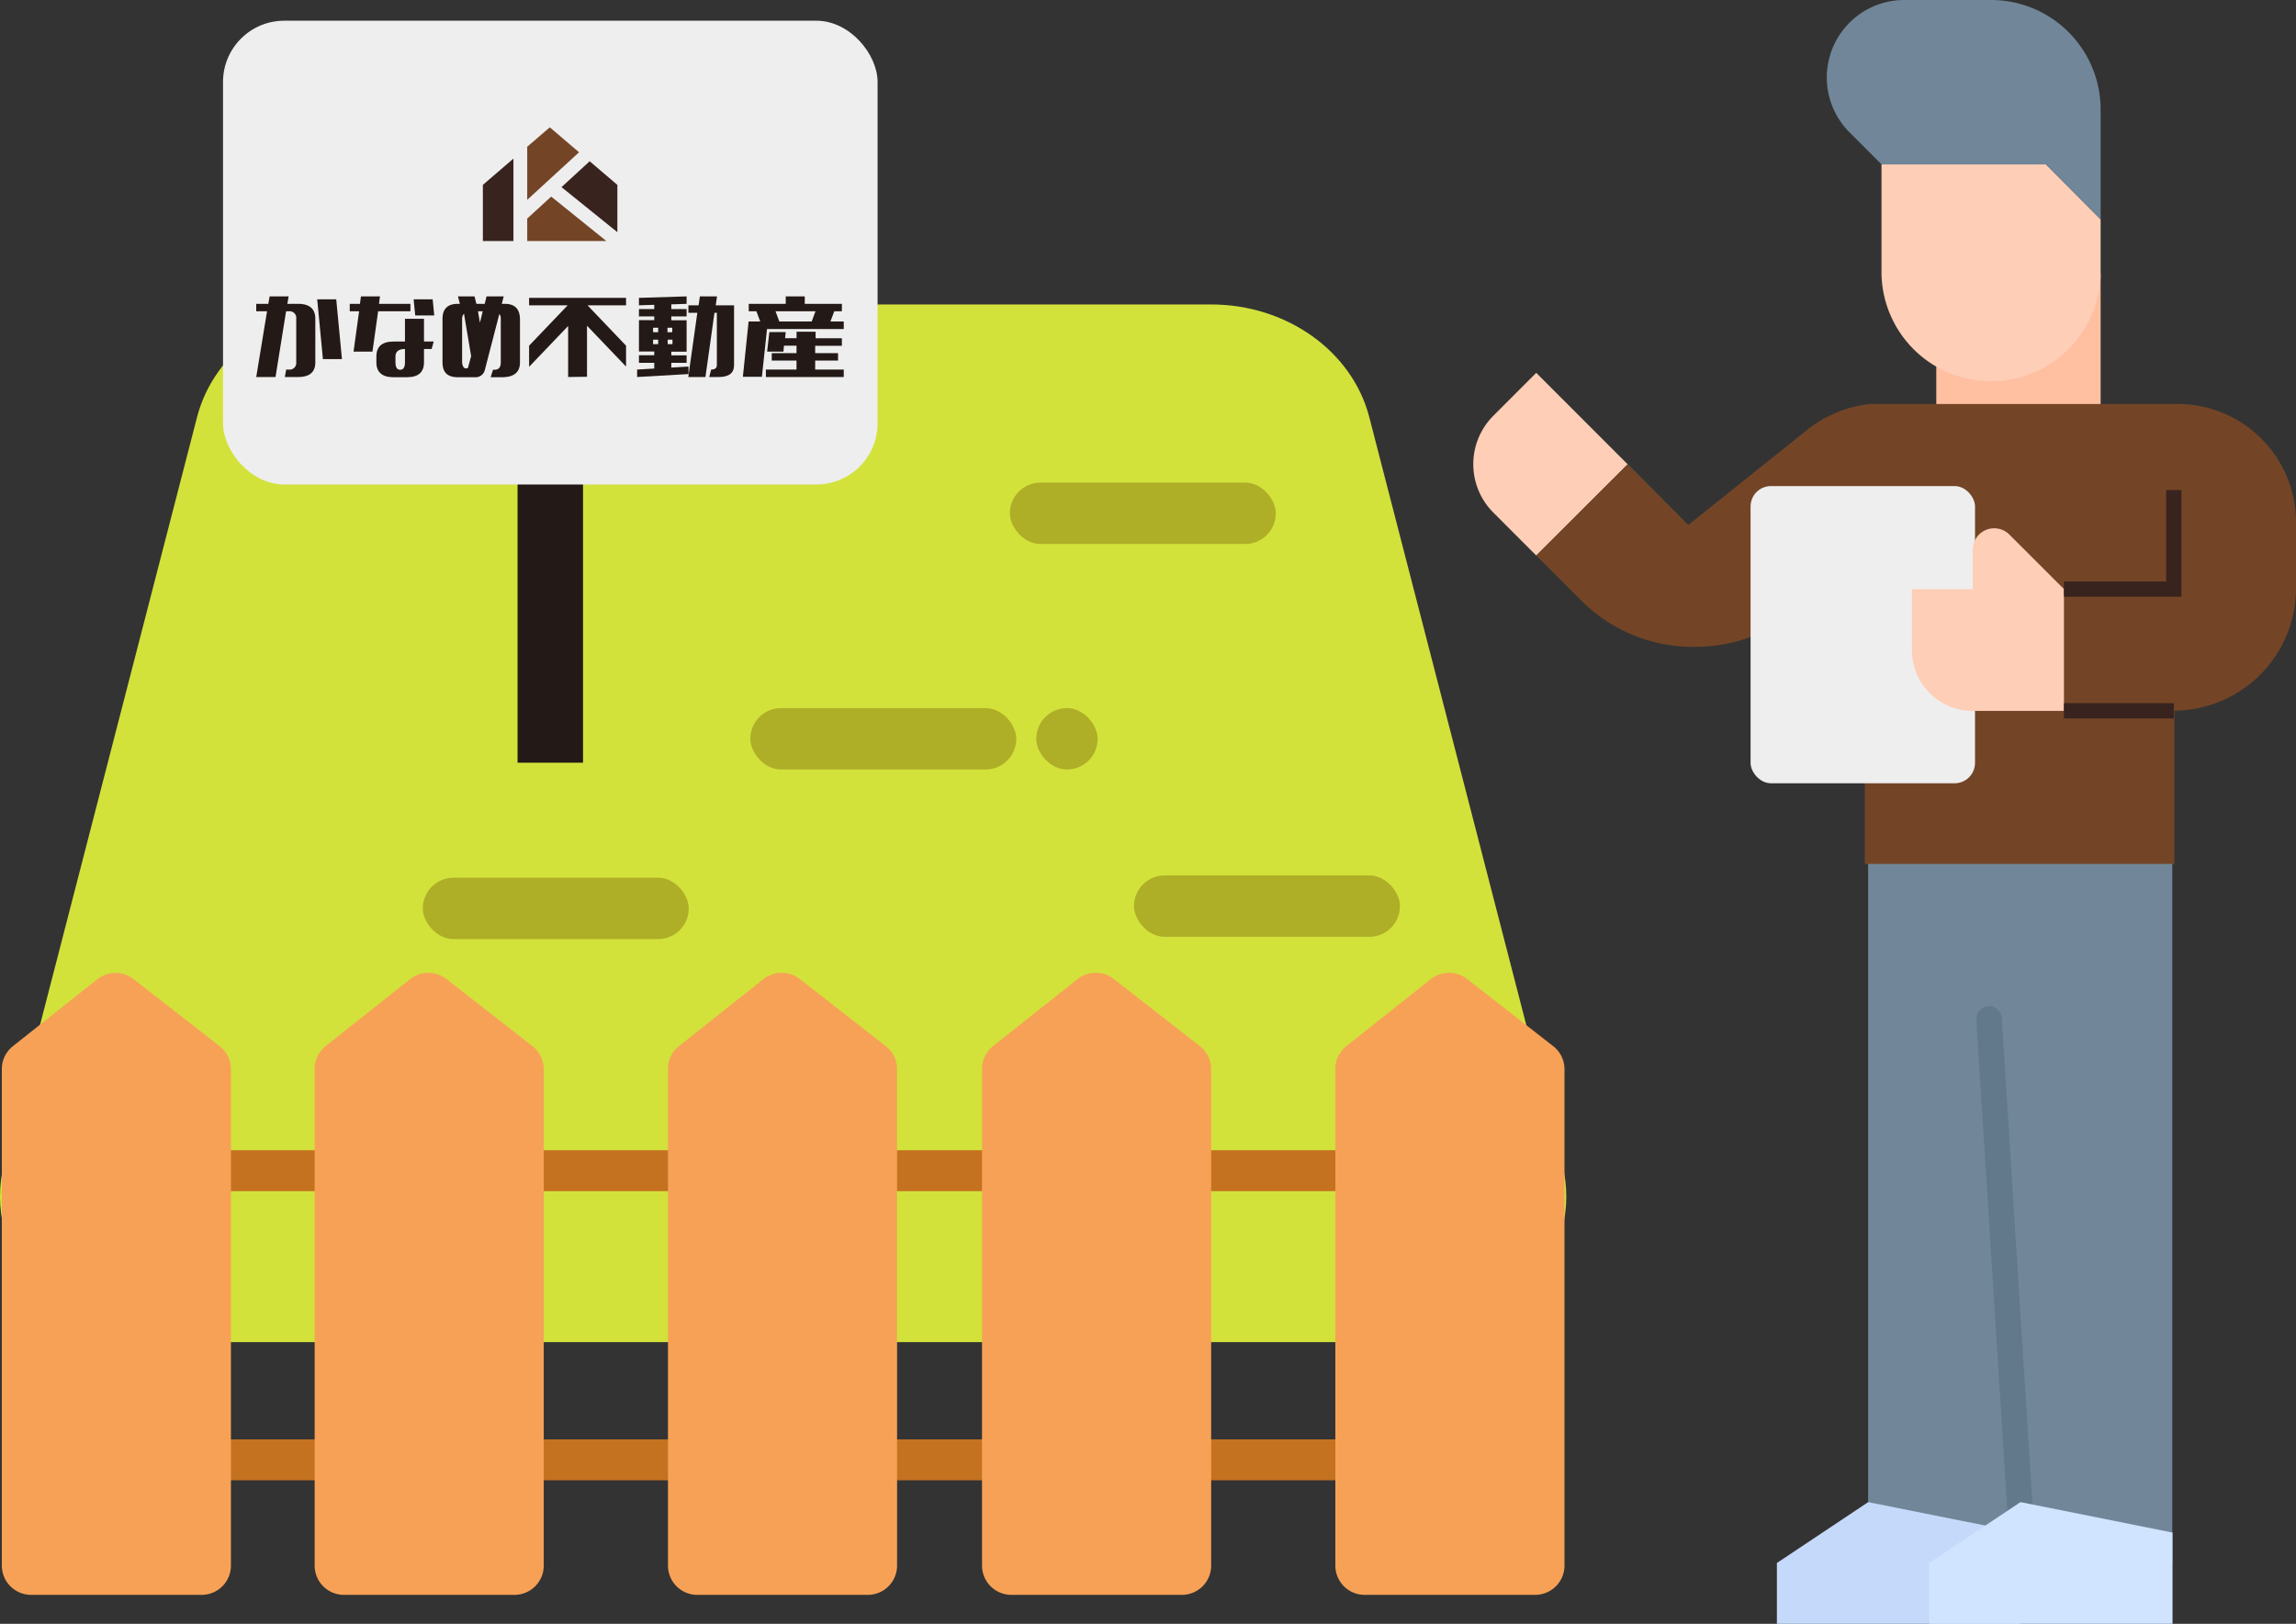
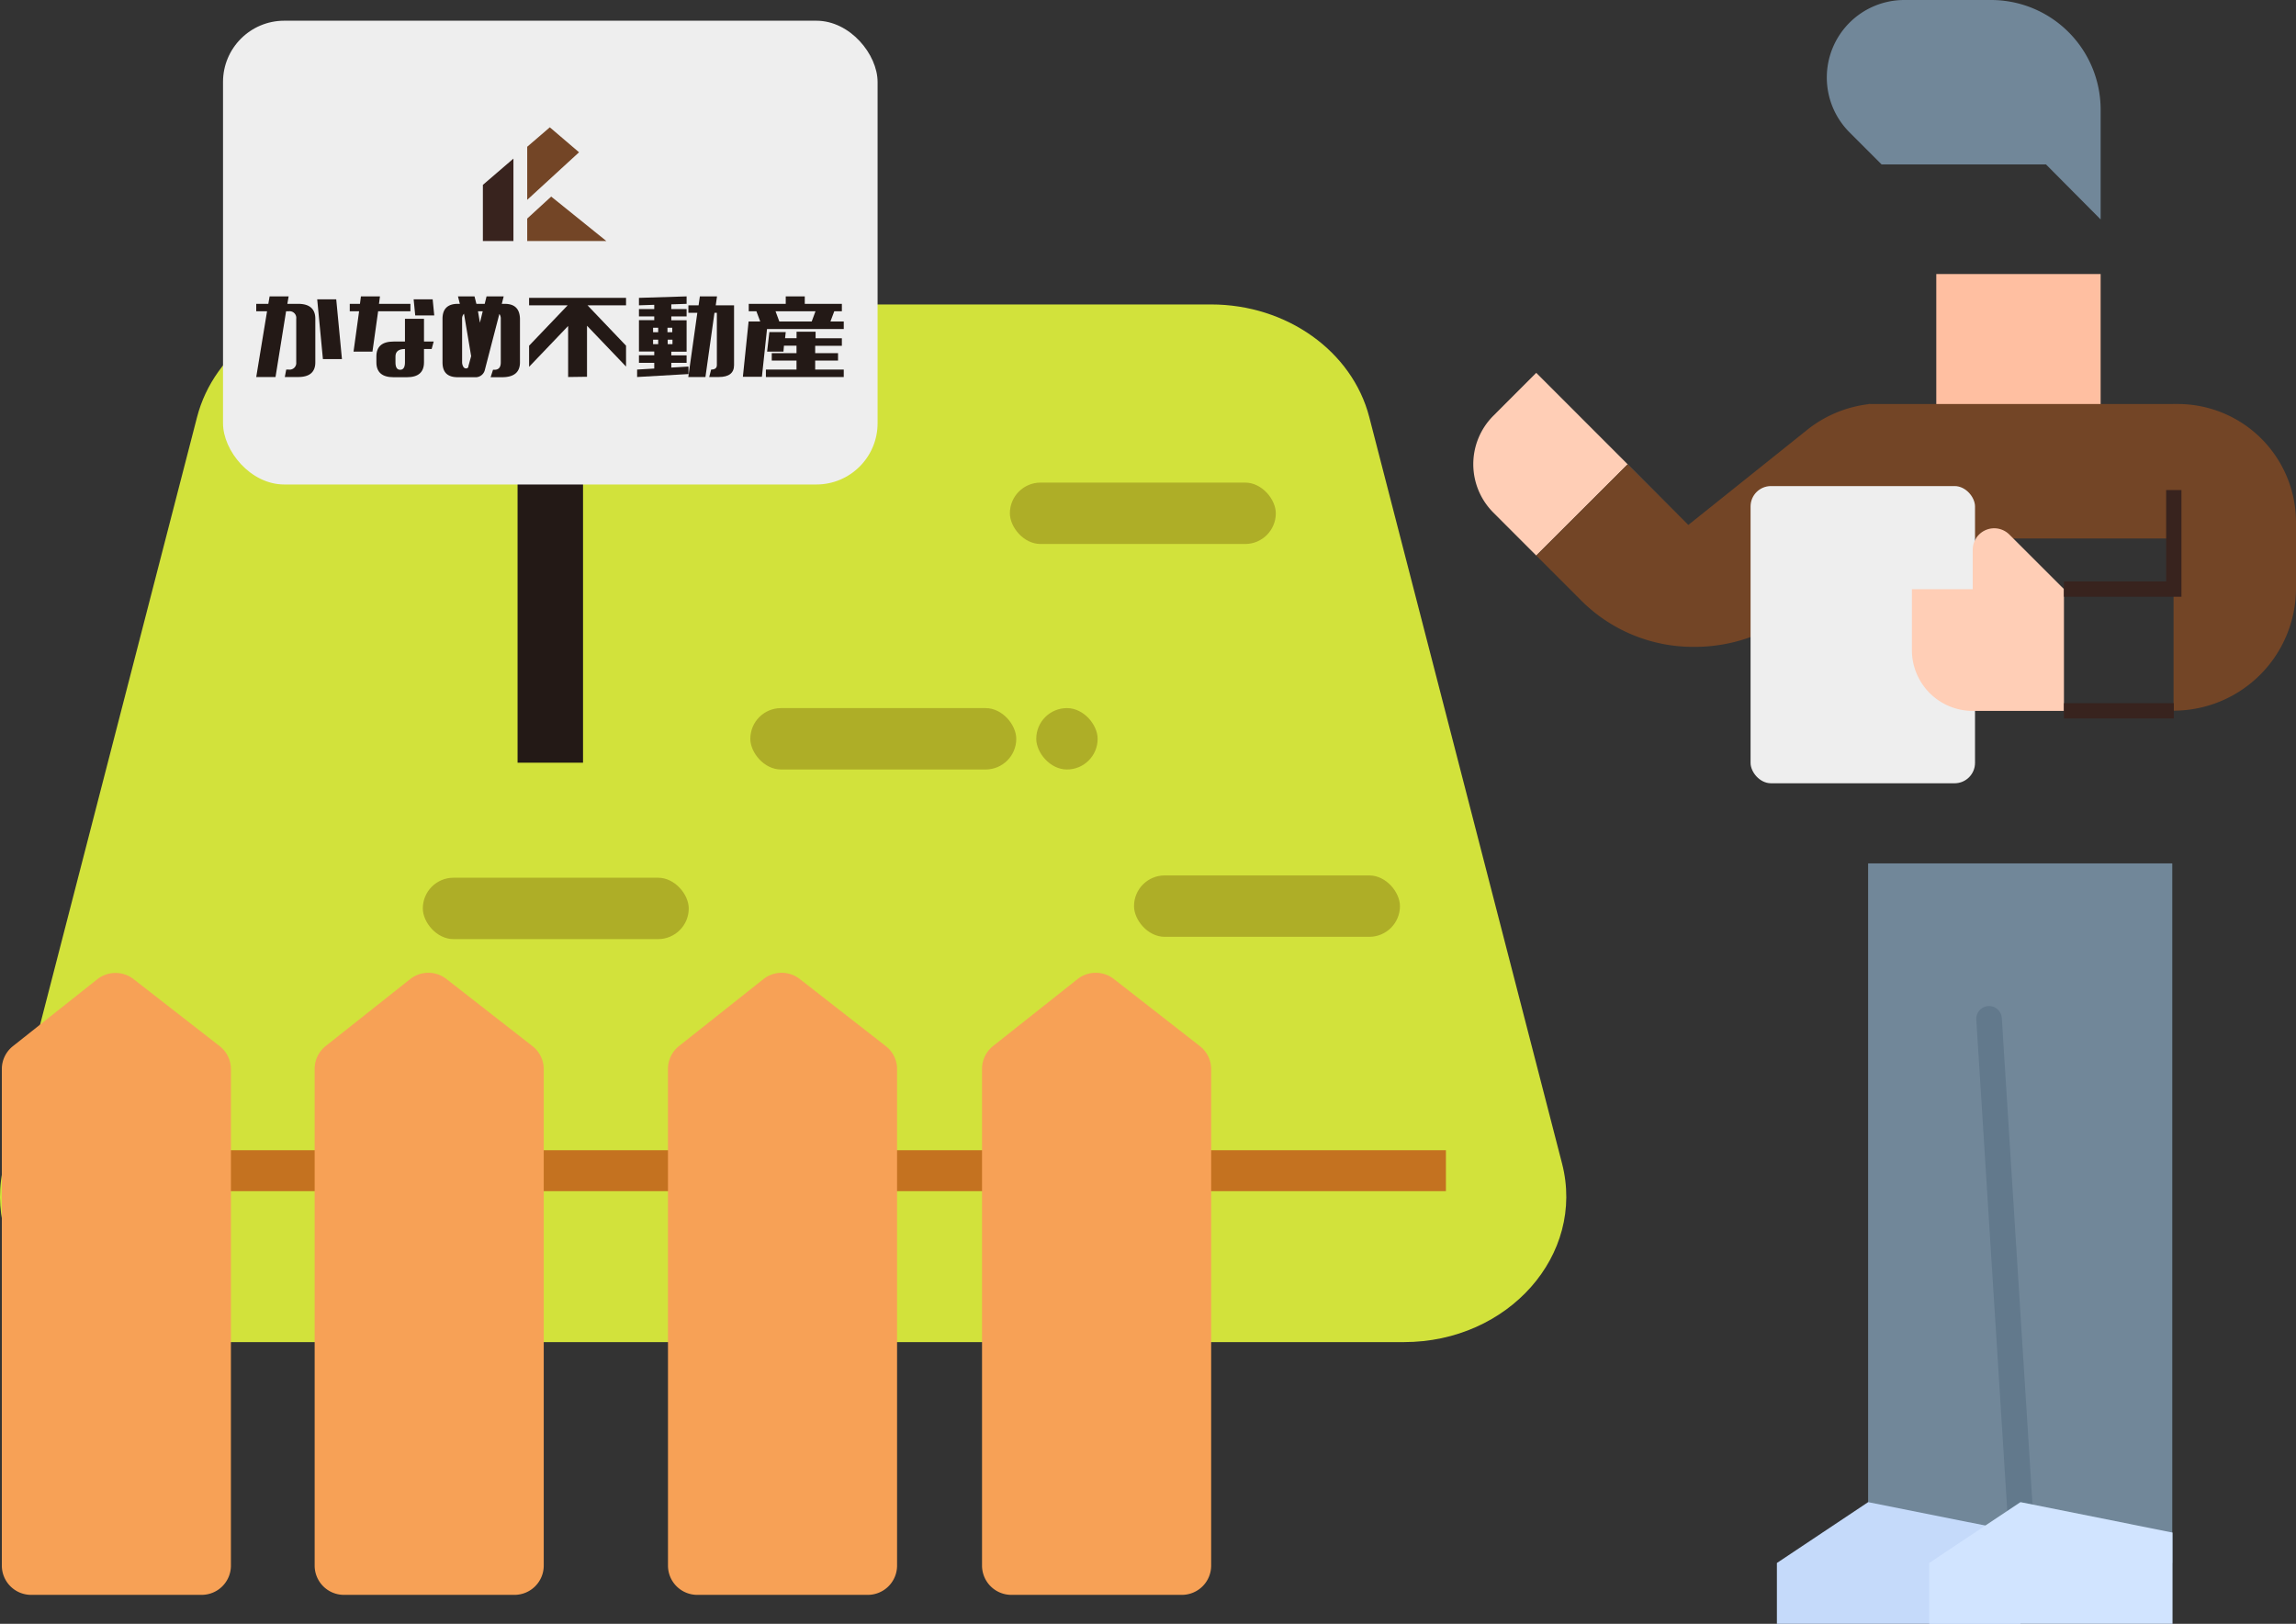
<svg xmlns="http://www.w3.org/2000/svg" viewBox="0 0 450 318.2">
  <rect x="0" y="0" width="450" height="318.2" fill="#333333" stroke="none" />
  <defs>
    <style>.cls-1{fill:#d2e23b;}.cls-2{fill:#ffbfa1;}.cls-3{fill:#ffceb6;}.cls-4{fill:#718799;}.cls-5{fill:#c5dafa;}.cls-6{fill:#62798c;}.cls-7{fill:#d1e4ff;}.cls-8{fill:#734526;}.cls-9{fill:#eee;}.cls-10{fill:none;stroke:#38231e;stroke-miterlimit:10;stroke-width:3px;}.cls-11{fill:#c47220;}.cls-12{fill:#f7a156;}.cls-13{fill:#aeae27;}.cls-14{fill:#231916;}.cls-15{fill:#38231e;}</style>
  </defs>
  <g id="Layer_2" data-name="Layer 2">
    <g id="Layer_1-2" data-name="Layer 1">
      <path class="cls-1" d="M275.16,263H31.83C11.36,263-3.78,245.89.83,228L38.62,81.74c3.34-12.92,16.19-22.08,31-22.08H237.37c14.81,0,27.66,9.16,31,22.08L306.15,228C310.77,245.89,295.62,263,275.16,263Z" />
      <path class="cls-2" d="M411.71,85.91H379.5V53.7h32.21Z" />
-       <path class="cls-3" d="M368.76,53.7a21.48,21.48,0,0,0,42.95,0V43L401,32.22H368.76Z" />
      <path class="cls-4" d="M401,32.22,411.71,43V21.48A21.48,21.48,0,0,0,390.23,0h-17a15.19,15.19,0,0,0-10.74,25.93l6.29,6.29Z" />
      <path class="cls-3" d="M330.9,102.87,301.09,73.06l-8.39,8.4a13.41,13.41,0,0,0,0,19l8.39,8.4L319,91Z" />
      <path class="cls-4" d="M425.75,306.28H366.14V169.19h59.61Z" />
      <path class="cls-5" d="M366.14,294.36l-17.88,11.92V318.2H396V300.32Z" />
      <path class="cls-6" d="M395.94,299.3a2.49,2.49,0,0,1-2.47-2.32l-6.13-97.17a2.48,2.48,0,0,1,5-.31l6.13,97.17a2.48,2.48,0,0,1-2.32,2.63Z" />
      <path class="cls-7" d="M396,294.36l-17.89,11.92V318.2h47.69V300.32Z" />
      <rect class="cls-8" x="366.23" y="79.17" width="59.87" height="26.35" />
      <path class="cls-8" d="M354.17,84.25,330.9,102.87,319,91l-17.89,17.88,8.79,8.79a31,31,0,0,0,21.95,9.09h.3a32,32,0,0,0,19.2-6.38c6.29-4.71,14-10.47,15.16-11.38V79.17A23.78,23.78,0,0,0,354.17,84.25Z" />
-       <path class="cls-8" d="M426.16,169.3V99.53c0-11-7.24-19.94-16.18-19.94H377.63c-6.71,0-12.14,6.7-12.14,15V169.3Z" />
      <rect class="cls-9" x="343.1" y="95.25" width="43.99" height="58.24" rx="4" />
      <path class="cls-3" d="M404.52,139.29V115.44l-10.69-10.68a4.21,4.21,0,0,0-7.19,3v7.7H374.72v11.92a11.92,11.92,0,0,0,11.91,11.93h17.89Z" />
      <path class="cls-8" d="M426,79.17h.78A23.18,23.18,0,0,1,450,102.35v12.91a24,24,0,0,1-24,24h0a0,0,0,0,1,0,0v-60A0,0,0,0,1,426,79.17Z" />
      <polyline class="cls-10" points="404.52 115.44 426.05 115.44 426.05 96.03" />
      <line class="cls-10" x1="404.52" y1="139.29" x2="426.05" y2="139.29" />
      <rect class="cls-11" x="23.59" y="225.4" width="259.8" height="8.02" />
-       <rect class="cls-11" x="23.59" y="282.06" width="259.8" height="8.02" />
      <path class="cls-12" d="M100.83,312.53H67.41a5.74,5.74,0,0,1-5.74-5.74V209.47a5.71,5.71,0,0,1,2.18-4.5l16.56-13.12a5.75,5.75,0,0,1,7.09,0L104.36,205a5.7,5.7,0,0,1,2.21,4.52v97.3A5.74,5.74,0,0,1,100.83,312.53Z" />
      <path class="cls-12" d="M39.52,312.53H6.1a5.74,5.74,0,0,1-5.74-5.74V209.47A5.71,5.71,0,0,1,2.54,205l16.55-13.12a5.77,5.77,0,0,1,7.1,0L43.05,205a5.7,5.7,0,0,1,2.21,4.52v97.3A5.74,5.74,0,0,1,39.52,312.53Z" />
      <path class="cls-12" d="M170.08,312.53H136.66a5.74,5.74,0,0,1-5.74-5.74V209.47a5.71,5.71,0,0,1,2.18-4.5l16.55-13.12a5.77,5.77,0,0,1,7.1,0L173.61,205a5.7,5.7,0,0,1,2.21,4.52v97.3A5.74,5.74,0,0,1,170.08,312.53Z" />
      <path class="cls-12" d="M231.63,312.53H198.22a5.75,5.75,0,0,1-5.75-5.74V209.47a5.74,5.74,0,0,1,2.18-4.5l16.56-13.12a5.77,5.77,0,0,1,7.1,0L235.17,205a5.73,5.73,0,0,1,2.21,4.52v97.3A5.74,5.74,0,0,1,231.63,312.53Z" />
-       <path class="cls-12" d="M300.88,312.53H267.47a5.74,5.74,0,0,1-5.75-5.74V209.47a5.71,5.71,0,0,1,2.18-4.5l16.56-13.12a5.75,5.75,0,0,1,7.09,0L304.41,205a5.71,5.71,0,0,1,2.22,4.52v97.3A5.75,5.75,0,0,1,300.88,312.53Z" />
      <rect class="cls-13" x="82.87" y="172" width="52.12" height="12.03" rx="6.01" />
      <rect class="cls-13" x="197.93" y="94.57" width="52.12" height="12.03" rx="6.01" />
      <rect class="cls-13" x="147.06" y="138.76" width="52.12" height="12.03" rx="6.01" />
      <rect class="cls-13" x="203.1" y="138.76" width="12.03" height="12.03" rx="6.01" transform="translate(418.23 289.55) rotate(-180)" />
      <rect class="cls-13" x="222.26" y="171.55" width="52.12" height="12.03" rx="6.01" />
      <rect class="cls-14" x="101.44" y="57.52" width="12.83" height="91.94" />
      <rect class="cls-9" x="43.71" y="4.06" width="128.29" height="90.88" rx="12" />
      <path class="cls-14" d="M58.44,73.88H55.82l.28-1.46h.47A1.3,1.3,0,0,0,58.06,71V62.47A1.31,1.31,0,0,0,56.57,61h-.5L54,73.88H50.22L52.34,61H50.22V59.54h2.37l.25-1.46h3.73l-.25,1.46h2.12c2.24,0,3.36,1,3.36,2.93V71Q61.8,73.88,58.44,73.88Z" />
      <polygon class="cls-14" points="67.02 70.37 63.29 70.37 62.17 58.66 65.9 58.66 67.02 70.37" />
      <polygon class="cls-14" points="85.11 61.81 81.38 61.81 81.07 58.66 84.8 58.66 85.11 61.81" />
      <path class="cls-14" d="M68.55,61V59.54h2l.19-1.46h3.73l-.19,1.46h6.16V61H74.11L73,68.91H69.29L70.38,61Zm10.82,1.47H83.1v4.46H85l-.4,1.46H83.1V71q0,2.92-3.35,2.92H77.13q-3.36,0-3.36-2.92V69.85q0-2.92,3.36-2.92h2.24ZM77.51,71c0,1,.31,1.46.93,1.46s.93-.49.93-1.46V68.39c-1.24,0-1.86.49-1.86,1.46Z" />
      <path class="cls-14" d="M111.35,73.88v-10l-7.65,8V67.74l7.56-7.91H103.7V58.37h19v1.46h-7.55l7.55,7.91v4.09l-7.65-8v10Z" />
      <path class="cls-14" d="M146.75,61V59.54H154V58.08h3.73v1.46H165V61h-1.49l-.75,2h2.61v1.47H150.33l-1,9.36h-3.73l1.12-10.83H149l-.75-2Zm3.36,12.88V72.42h6V70.66h-4.85V69.2h4.85V67.74h-2.46l-.1,1.17h-3.2l.44-3.84H154l-.13,1.2h2.25V65h3.73v1.29H165v1.47h-5.23V69.2h4.48v1.46h-4.48v1.76h5.6v1.46ZM152,61l.74,2h6.35l.74-2Z" />
      <path class="cls-14" d="M134.93,71.83l-3.36.2V71.1h3V69.64h-3v-.73h3V62.76h-3V62h3V60.56h-3v-.92l3-.1V58.08l-9.34.29v1.46l3-.1v.83h-3V62h3v.73h-3v6.15h3v.73h-3V71.1h3v1.12l-3.36.2v1.46l10.08-.58Zm-4.11-7.61h.94v.88h-.94ZM129,67.44H128v-.88H129Zm0-2.34H128v-.88H129Zm1.86,1.46h.94v.88h-.94Z" />
      <path class="cls-14" d="M140.28,59.83l.25-1.75h-3.36l-.25,1.75h-2V61.3h1.75l-1.77,12.58h3.36l1.77-12.58h.47V71.54c0,.59-.38.88-1.12.88h0L139,73.88h1.87c2,0,3-.78,3-2.34V59.83Z" />
      <path class="cls-14" d="M98.91,59.54h-.56l.37-1.46H95.36L95,59.54H93.37L93,58.08H89.76l.37,1.46h-.4c-2,0-3,1-3,2.93V71c0,2,1,2.92,3,2.92h3.63A1.86,1.86,0,0,0,95,72.59l2.87-11.07a1.47,1.47,0,0,1,.28.95V71c0,1-.42,1.46-1.25,1.46h-.27l-.47,1.46h2.24q3.51,0,3.51-2.92V62.47C101.86,60.51,100.88,59.54,98.91,59.54ZM91.8,71.77h0a.1.1,0,0,1,0,0l0,.12a.46.46,0,0,1-.48.3.6.6,0,0,1-.44-.21A1.77,1.77,0,0,1,90.57,71V62.47a1.39,1.39,0,0,1,.37-1l1.4,8.32Zm2.26-8.53L93.68,61h.93Z" />
      <polygon class="cls-8" points="103.33 39.16 113.49 29.84 107.76 24.95 103.33 28.76 103.33 39.16" />
      <polygon class="cls-8" points="103.33 47.23 118.84 47.23 108.03 38.52 103.33 42.83 103.33 47.23" />
-       <polygon class="cls-15" points="110.05 36.67 121 45.5 121 36.23 115.57 31.6 110.05 36.67" />
      <polygon class="cls-15" points="100.63 31.08 94.64 36.23 94.64 47.23 100.63 47.23 100.63 31.08" />
    </g>
  </g>
</svg>